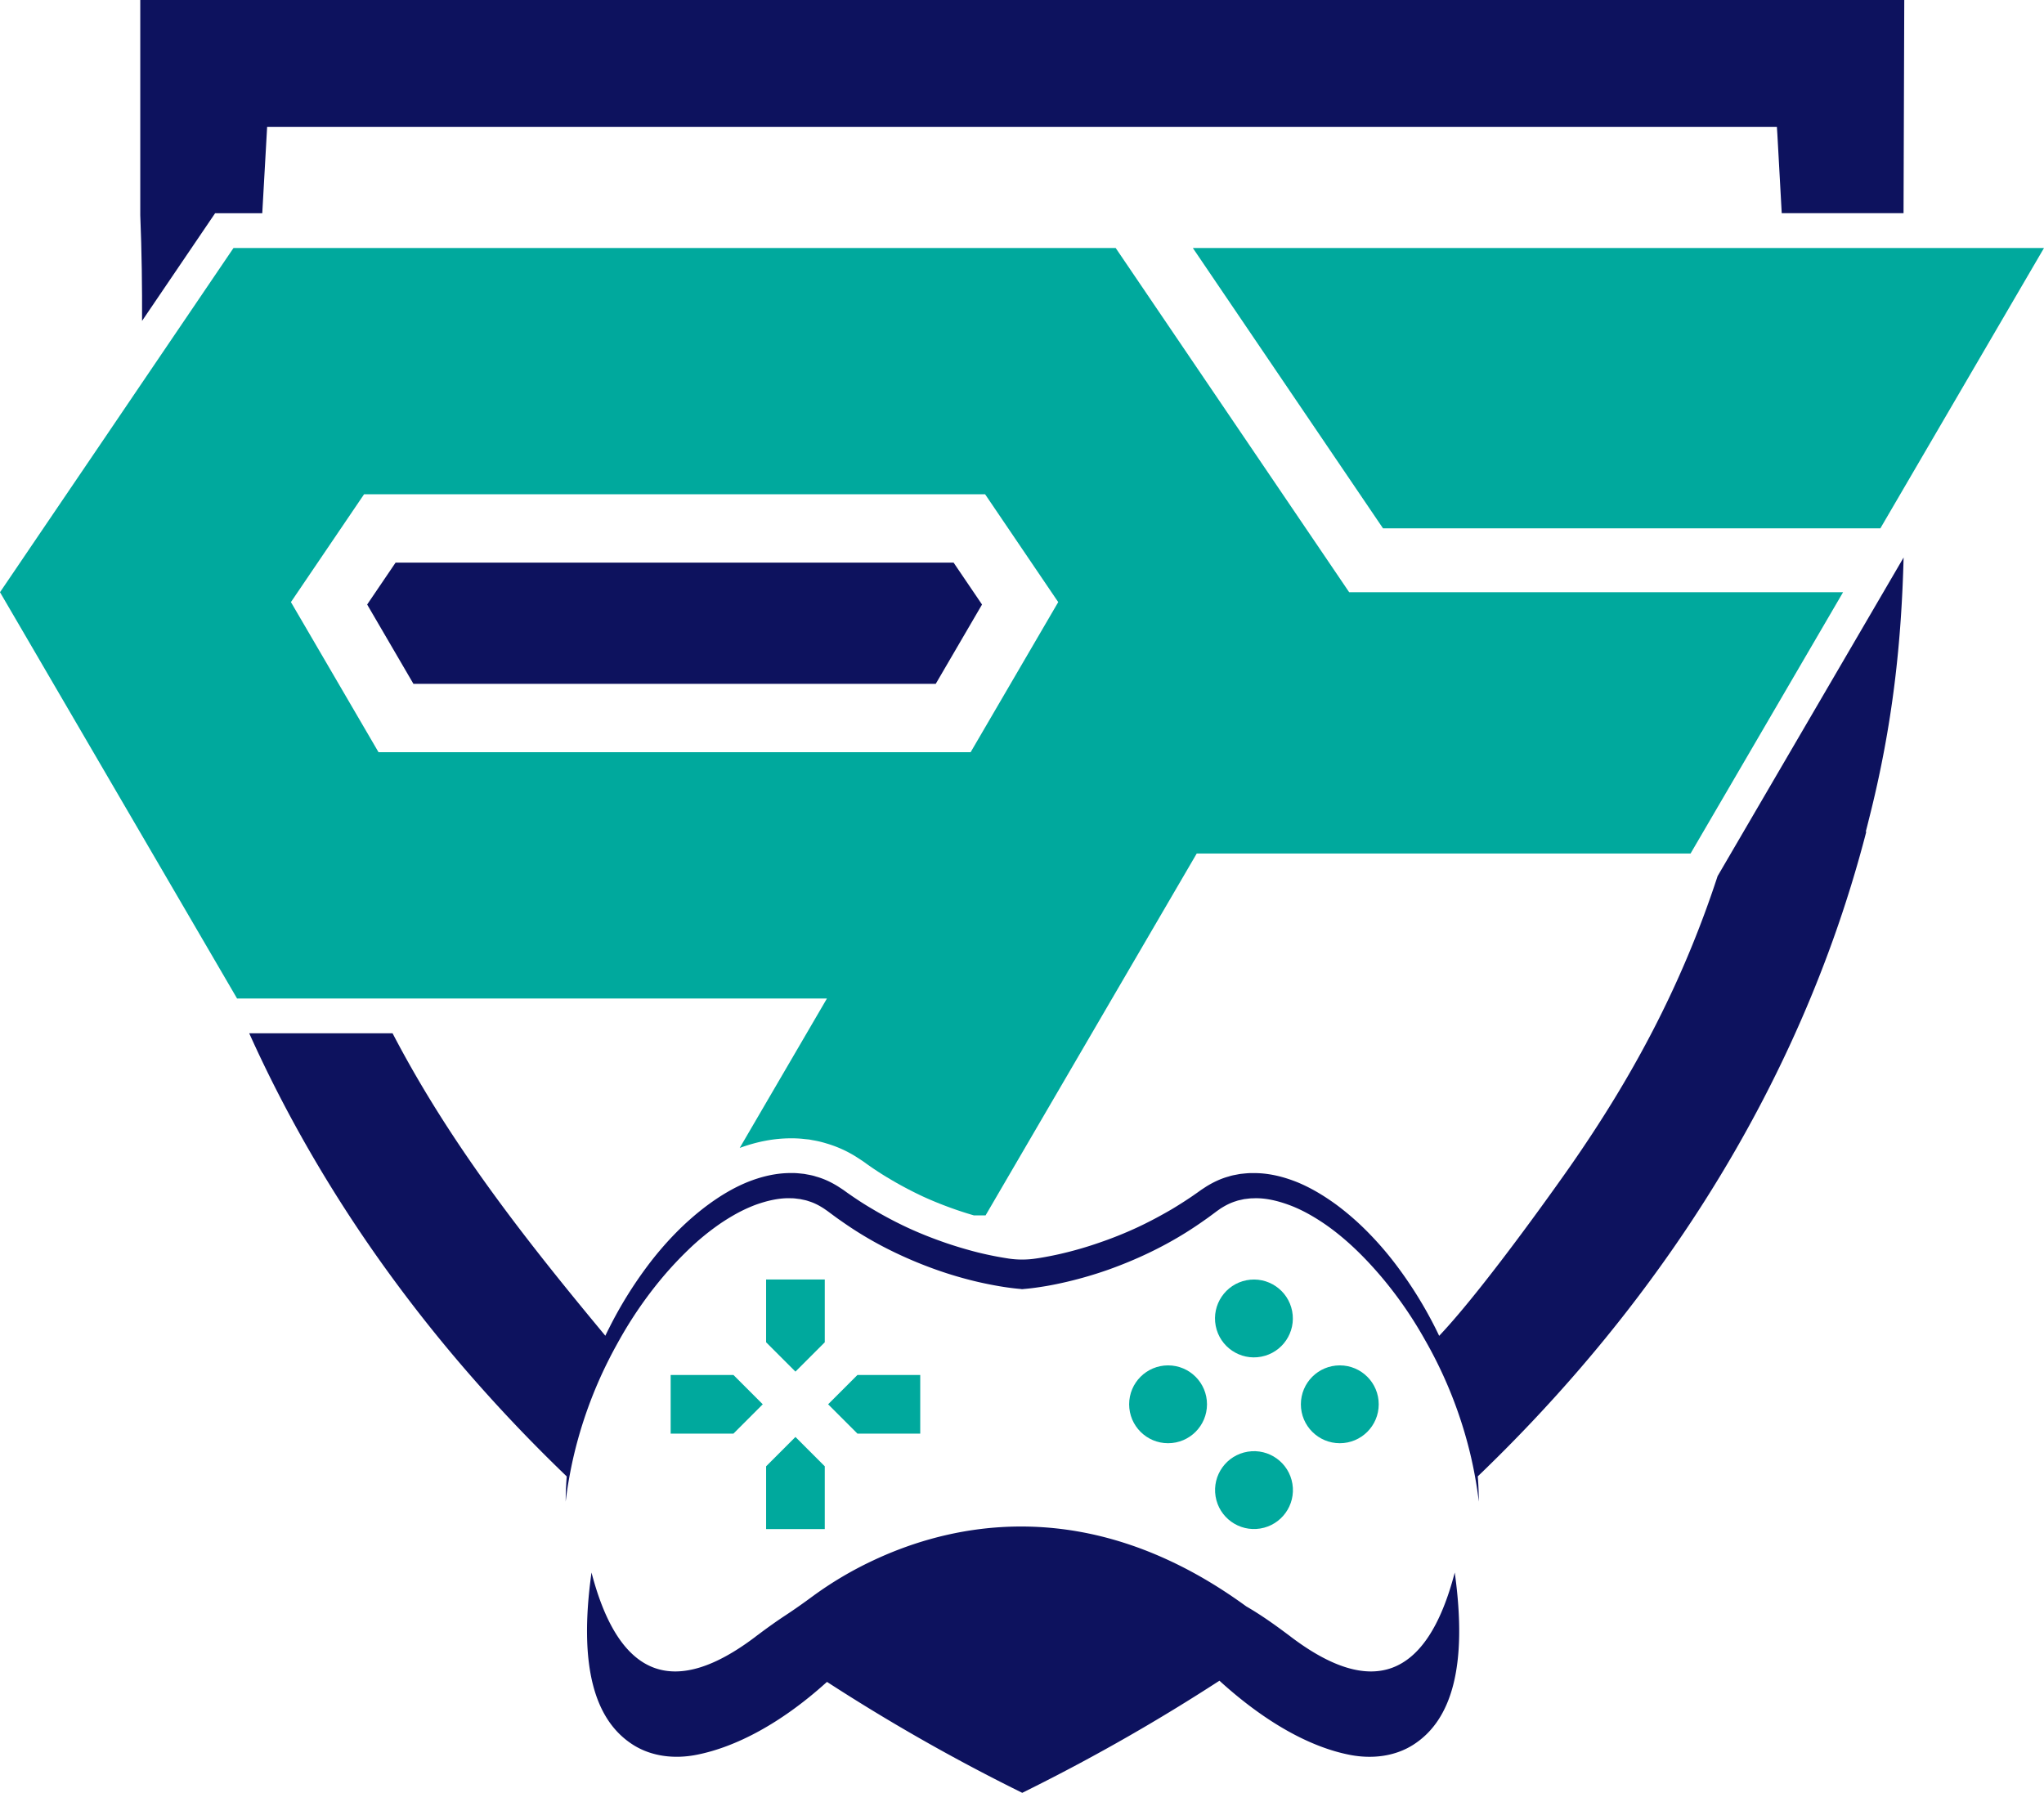
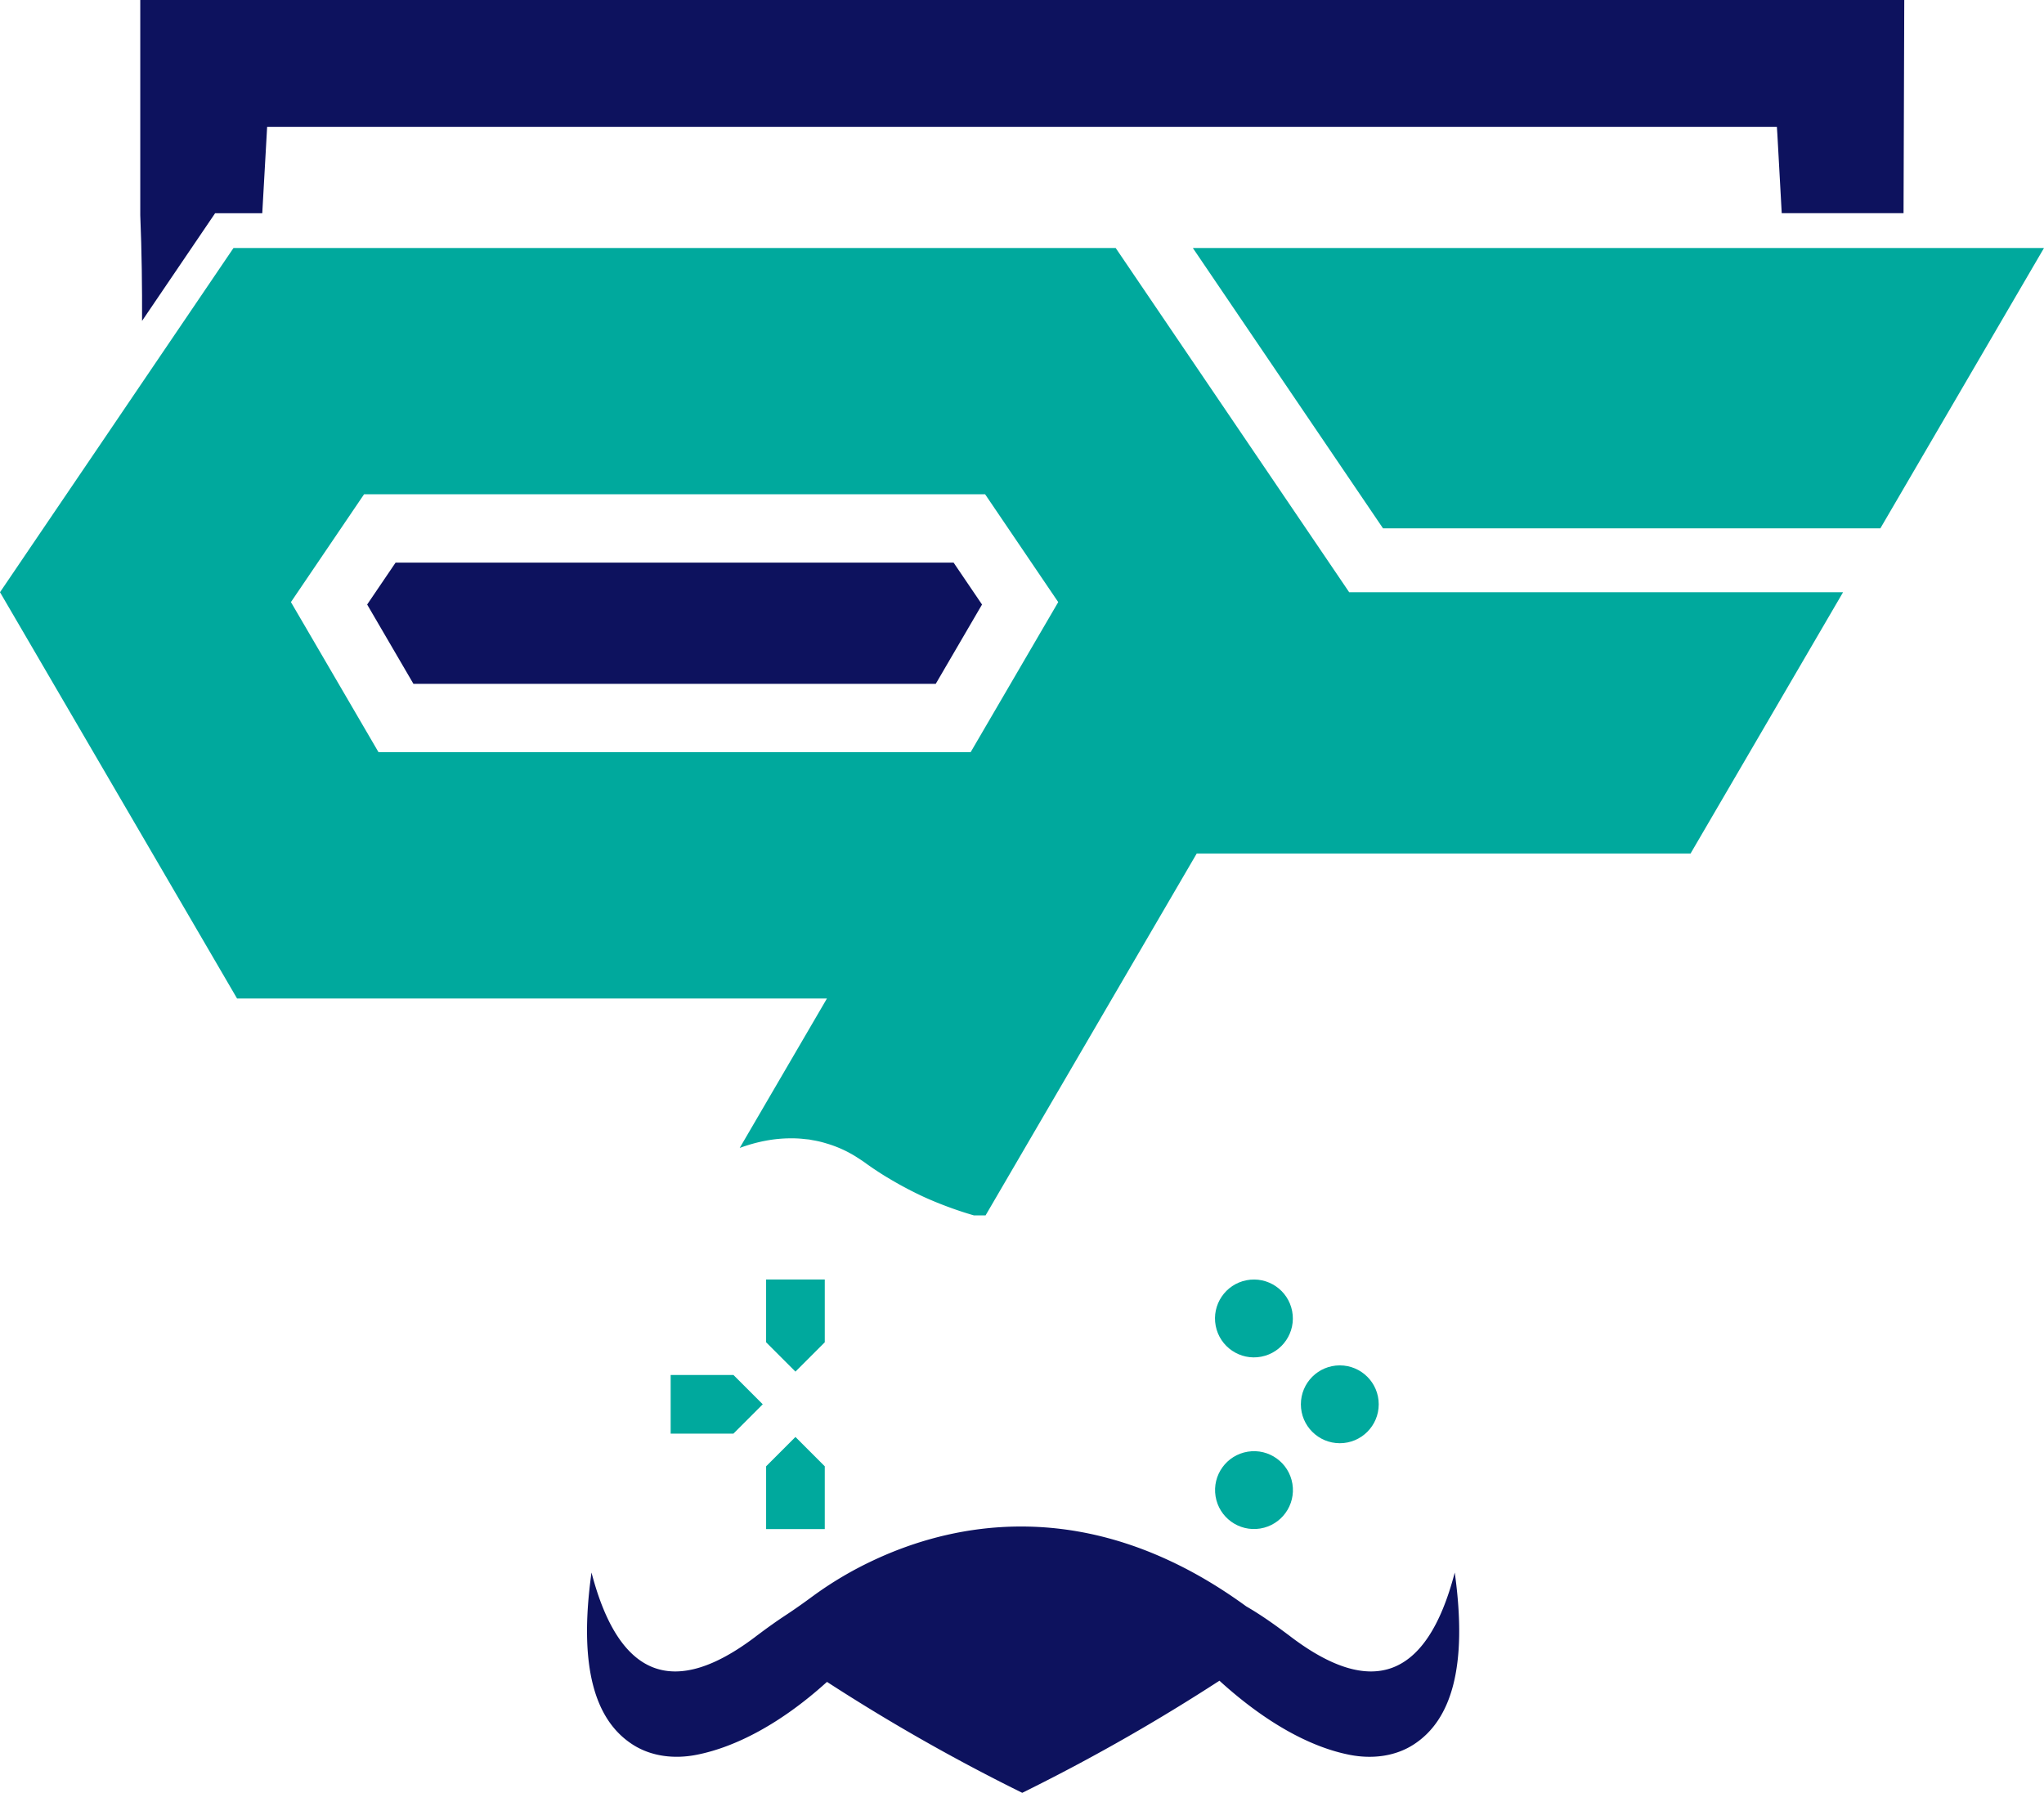
<svg xmlns="http://www.w3.org/2000/svg" viewBox="0 0 3693.08 3239.2">
  <defs>
    <style>.cls-1{fill:#00a99d;}.cls-2{fill:#0d125e;}</style>
  </defs>
  <g id="Слой_2" data-name="Слой 2">
    <g id="Layer_1" data-name="Layer 1">
      <polygon class="cls-1" points="1378.14 2537.27 1325.16 2484.29 1211.74 2484.29 1211.74 2590.25 1325.16 2590.25 1378.14 2537.27" />
-       <polygon class="cls-1" points="1662.67 2537.27 1662.67 2484.27 1549.24 2484.27 1496.24 2537.27 1549.24 2590.27 1662.67 2590.27 1662.67 2537.27" />
      <polygon class="cls-1" points="1384.22 2762.74 1490.19 2762.74 1490.19 2649.32 1437.21 2596.29 1384.22 2649.32 1384.22 2762.74" />
      <polygon class="cls-1" points="1490.2 2311.8 1437.2 2311.8 1384.2 2311.8 1384.2 2425.23 1437.2 2478.23 1490.2 2425.23 1490.2 2311.8" />
-       <circle class="cls-1" cx="2110.46" cy="2537.27" r="70.33" />
      <circle class="cls-1" cx="2420.74" cy="2537.27" r="70.33" />
      <circle class="cls-1" cx="2265.6" cy="2382.13" r="70.33" transform="translate(-409.6 471.43) rotate(-10.9)" />
      <circle class="cls-1" cx="2265.6" cy="2692.41" r="70.33" transform="translate(-402.02 397.68) rotate(-9.22)" />
      <path class="cls-2" d="M2332.88,2957.79c-2.25-1.76-4.44-3.38-6.68-5.06-.08-.08-.22-.14-.29-.21-23.93-17.87-48.27-35.19-74.16-50.11-46.66-34-92.33-60.94-136.8-81.76-224.4-105.42-417.29-57.85-537.61-1.13a655,655,0,0,0-108.51,64.24c-16.47,12.18-33.15,24-50.32,35.26-16.67,11-32.92,22.66-48.9,34.69-.07.07-.14.07-.21.15-1.76,1.26-3.52,2.6-5.21,3.93-143.41,108.3-244.67,78.54-295.47-116.6-23.86,170.86,6.26,267.33,74.8,311.1,33.7,21.53,75.22,26,114.49,18.36,71.14-13.79,152.91-56.92,233.9-129.82.77-.63,1.55-1.34,2.32-2a3461.72,3461.72,0,0,0,333.83,191l18.93,9.43,18.93-9.43a3473.84,3473.84,0,0,0,337.34-193.16c.08,0,.08.06.14.14,82.41,74.94,163.46,119.9,235.66,133.9,39.27,7.61,80.86,3.17,114.5-18.36,68.53-43.77,98.65-140.24,74.86-311.1C2577.55,3036.33,2476.29,3066.09,2332.88,2957.79Z" />
      <path class="cls-2" d="M256.67,579.78l132-194.53h85.19l8.8-156.06H3210.45c.31,4.71.6,9.36.91,14l7.85,142H3439.3L3440.62,0H253.43V388.8C256.17,455.34,256.89,518.64,256.67,579.78Z" />
-       <path class="cls-2" d="M3439.45,1007.23,3103.37,1582.9c-66.12,201.78-156.87,367.29-266.8,525,0,0-148.72,213.21-236.29,305.68-2.39-5.05-4.87-10.14-7.38-15.13a743.67,743.67,0,0,0-69-111.16,591,591,0,0,0-50.4-58.91,491.19,491.19,0,0,0-59-51.75c-21.32-15.51-44.24-29.61-69.45-40.16-25.19-10.2-52.85-17.46-81.9-16.92-7.19-.22-14.47.72-21.82,1.44-3.58.57-7.19,1.32-10.77,2a78.88,78.88,0,0,0-10.68,2.73c-14.28,3.8-27.82,10.36-40.25,18l-9.17,6-7.51,5.37c-5,3.46-9.92,7-15,10.27-10.14,6.78-20.31,13.16-30.74,19.44-20.88,12.15-42.29,23.64-64.3,33.79a700.17,700.17,0,0,1-67.48,26.91,665.09,665.09,0,0,1-69.78,20.06c-11.74,2.7-23.55,5-35.35,7-2.83.47-5.66.91-8.48,1.29a165.6,165.6,0,0,1-49.55.09c-2.76-.43-5.59-.91-8.35-1.35-11.81-1.94-23.65-4.27-35.39-6.94-9.3-2.1-18.5-4.42-27.67-7q-21.24-5.84-42.14-13c-22.89-7.91-45.53-16.76-67.54-26.91q-22.93-10.63-45.06-22.89c-6.47-3.55-12.84-7.22-19.18-11q-15.78-9.18-30.84-19.34c-5.09-3.33-10-6.84-15-10.27l-7.44-5.37-9.2-6c-12.4-7.76-25.91-14.23-40.19-18.09-7-2.42-14.29-3.39-21.48-4.81-7.32-.69-14.6-1.72-21.79-1.5-29-.44-56.71,6.65-81.93,16.92-25.24,10.49-48.2,24.56-69.42,40.13-1.82,1.32-3.61,2.67-5.4,4a503.27,503.27,0,0,0-53.67,47.57q-14.51,14.79-27.79,30.49-11.82,13.9-22.67,28.42a740.18,740.18,0,0,0-69,111.41c-2.54,4.9-5.08,10-7.38,15C1007.58,2309.82,928,2210.5,856.51,2108c-53.91-77.37-103.21-156.6-147.23-241.1h-259c61,135.5,135.9,267.22,224,393.61a2655.31,2655.31,0,0,0,182.22,232.08q79.18,90.2,167.46,175c-1.22,15.16-1.82,30.39-1.91,45.59q2.4-20.91,6.12-41.51,3.39-19.12,7.66-37.93a780.73,780.73,0,0,1,64-176.85c4-8,8.16-15.86,12.46-23.71l1.51-2.76c1.54-2.8,3.08-5.59,4.68-8.42a733.39,733.39,0,0,1,78.19-113.67,656.84,656.84,0,0,1,46.22-49.52,450.68,450.68,0,0,1,60-49.11c7.19-4.8,14.54-9.42,22-13.69A271.54,271.54,0,0,1,1365,2176.9c21.51-7.72,43.68-12.87,65-11.87,5.43-.09,10.58,1,15.86,1.48,5,1.26,10.2,1.88,15,3.74,10,2.95,19.22,7.78,28,13.5l6.5,4.52,7.72,5.75c.88.62,1.76,1.28,2.64,1.94,4.3,3.17,8.67,6.38,13.19,9.45,10.61,7.48,21.38,14.73,32.43,21.61q27.66,17.28,56.87,31.74a757.19,757.19,0,0,0,83.71,35.45,706.22,706.22,0,0,0,75,21.95c12.65,2.89,25.5,5.5,38.43,7.7s25.91,4,39.82,5.15h.09v.19h3.36V2329h.51c13.91-1.13,26.75-3,39.75-5.15s25.75-4.87,38.5-7.82a726.19,726.19,0,0,0,74.92-21.89c49-17.46,96.33-39.63,140.52-67.26q16.58-10.36,32.46-21.63c5.34-3.64,10.62-7.51,15.83-11.4l7.69-5.75,6.44-4.52c8.73-5.56,18-10.39,27.95-13.34a43.6,43.6,0,0,1,7.53-2.05c2.54-.56,5.06-1.19,7.6-1.69,5.28-.5,10.39-1.48,15.76-1.41,21.32-1.07,43.49,4.14,64.94,12s42.3,19.5,62.08,32.78c39.53,26.76,74.57,61.33,106.1,98.66a725.2,725.2,0,0,1,78.12,113.58c1.64,2.82,3.18,5.56,4.78,8.44.5.92,1,1.76,1.47,2.67a781.44,781.44,0,0,1,76.5,200.5q4.32,18.78,7.66,37.93,3.72,20.58,6.12,41.51c0-15.2-.6-30.46-1.82-45.69q98.91-94.91,186.55-196.91a2631.85,2631.85,0,0,0,163-210.07c165.54-237.2,284.08-493.27,352.41-757.76h-.94c1.69-6.56,3.39-13.09,5-19.69v-.09c44.65-174.56,59.57-326.82,63.37-475.87l-.13.18Z" />
      <polygon class="cls-1" points="3437.7 448.08 3221.85 448.08 2155.21 448.08 2498.82 954.61 3216.64 954.61 3397.41 954.61 3440.49 880.82 3501.91 775.59 3693.08 448.08 3437.7 448.08" />
      <path class="cls-1" d="M1494.13,1804.05l-157.6,270c31.4-11.49,62.3-17.34,92-17.34H1433a191.8,191.8,0,0,1,21.61,1.42c1.41.12,2.79.28,4.21.41l3.14.31,3.1.6c1.42.28,2.83.53,4.24.78a176.05,176.05,0,0,1,23.27,5.53,213.81,213.81,0,0,1,55.27,24.93l1.13.75,10.33,6.75,8,5.75c1.6,1.13,3.21,2.23,4.84,3.36,2.82,2,5.62,3.93,8.51,5.81l.47.31c9.64,6.44,18.62,12.09,27.54,17.27l.34.22c19.06,11.28,38.84,21.7,58.75,31,18.72,8.61,39.5,16.87,61.55,24.47,10.39,3.54,20.47,6.72,30.33,9.57h21.1l228.66-391.91,152.86-261.94h892.27L3164,1354.55,3330.06,1070H2437.65l-30-44.27-16.48-24.3L2015.79,448.05H421.9L255.44,693.45,191,788.53,46.5,1001.46l-16.45,24.3L0,1070l20.25,34.7L34.45,1129l226.24,387.73L410.84,1774.1l17.49,30h1065.8ZM549.67,1129l-14.2-24.28-9.82-16.86,21.6-31.84,110.56-163H1779.88l120,177,12.12,17.84-158.26,271.18H683.9l-127.2-218Z" />
      <polygon class="cls-2" points="1690.7 1235.54 1774.32 1092.26 1722.97 1016.57 714.72 1016.57 663.37 1092.26 746.99 1235.54 1690.7 1235.54" />
    </g>
  </g>
</svg>